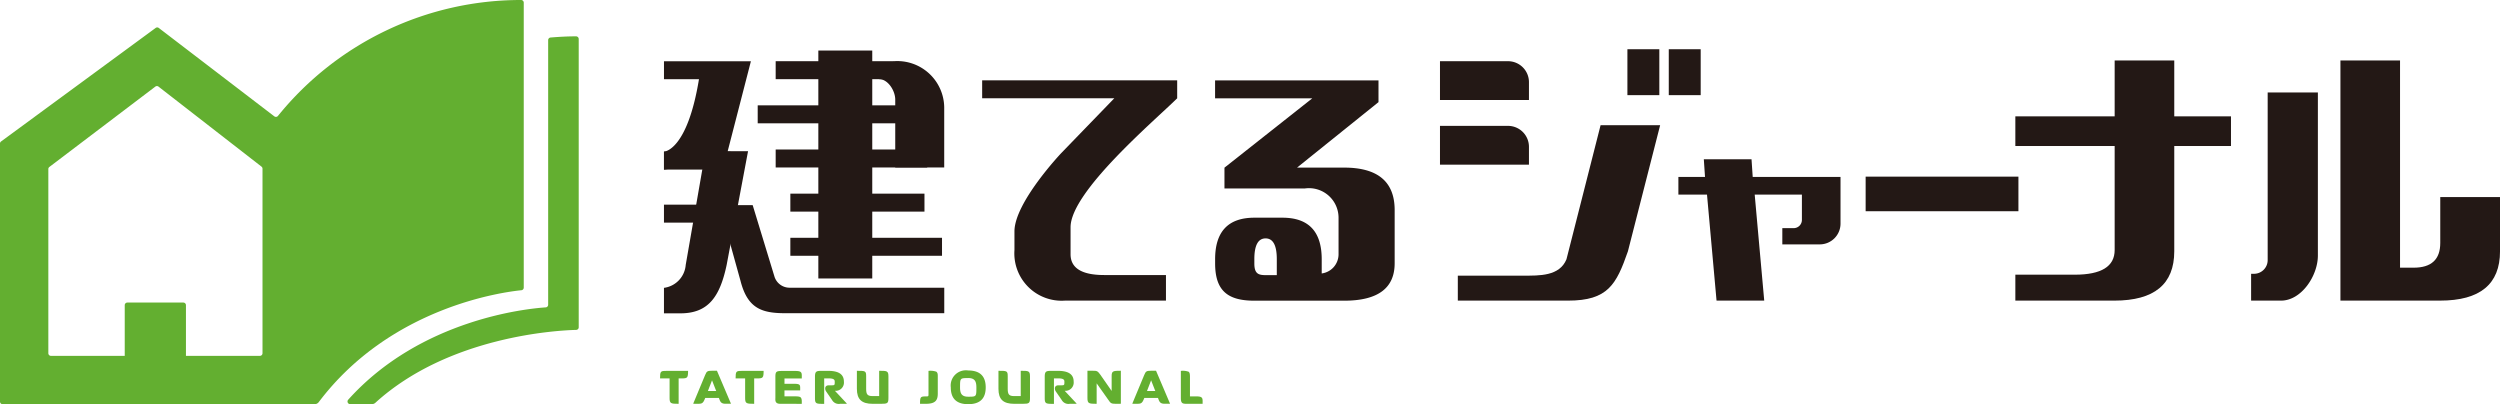
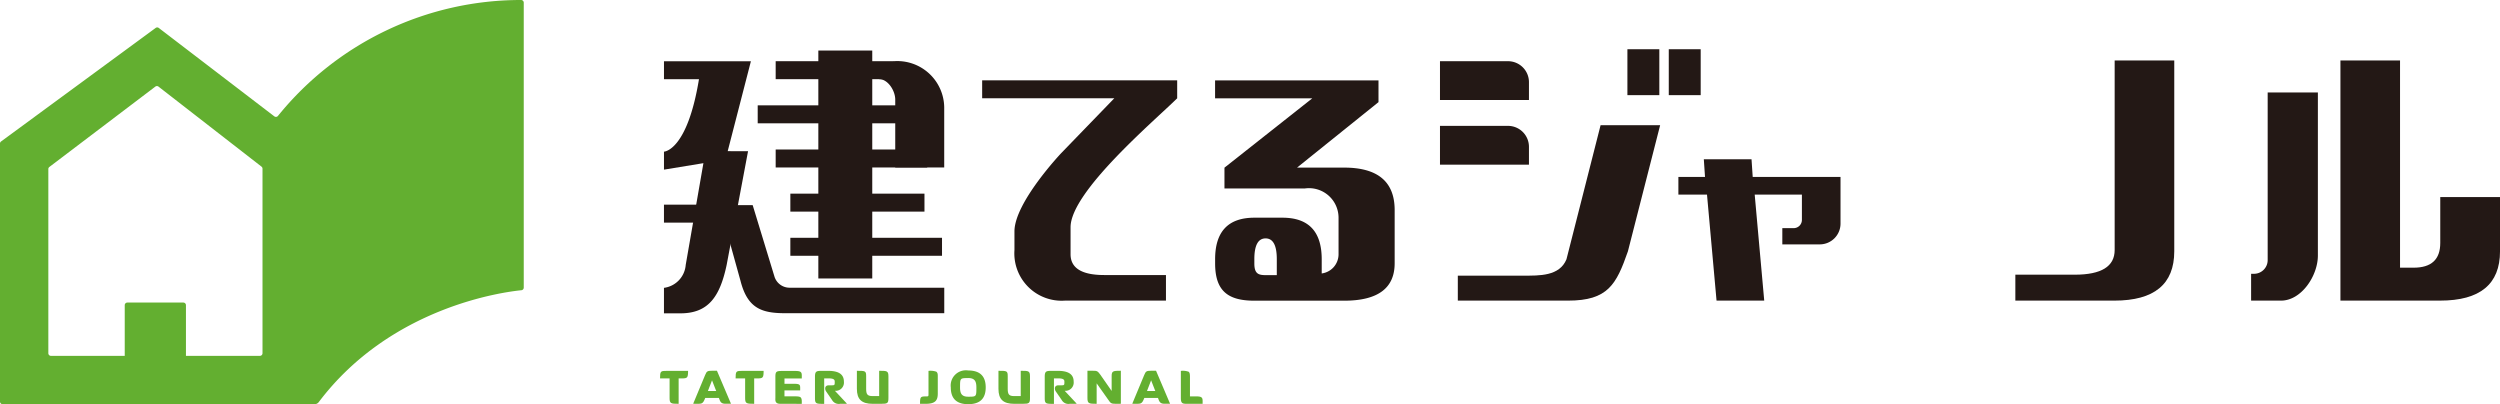
<svg xmlns="http://www.w3.org/2000/svg" id="グループ_1029" data-name="グループ 1029" width="172.386" height="27.87" viewBox="0 0 172.386 27.87">
  <g id="グループ_1019" data-name="グループ 1019" transform="translate(45.512 25.547)">
    <g id="グループ_1018" data-name="グループ 1018">
      <path id="パス_4647" data-name="パス 4647" d="M544.395,1275.72h-.218v1.752c-.539,0-.624-.023-.624-.4v-1.353h-.658c0-.484.037-.517.41-.517h1.523C544.827,1275.676,544.782,1275.72,544.395,1275.72Z" transform="translate(-542.894 -1275.174)" fill="#63af30" />
      <path id="パス_4648" data-name="パス 4648" d="M547.984,1277.466c-.3-.015-.325-.177-.414-.4h-.942c-.181.469-.233.4-.831.4l.82-1.97c.111-.273.162-.306.48-.306h.34l.968,2.276C548.121,1277.47,548.043,1277.47,547.984,1277.466Zm-.887-1.615-.285.735h.573Z" transform="translate(-543.512 -1275.172)" fill="#63af30" />
      <path id="パス_4649" data-name="パス 4649" d="M551.012,1275.72h-.218v1.752c-.539,0-.624-.023-.624-.4v-1.353h-.657c0-.484.036-.517.409-.517h1.523C551.444,1275.676,551.4,1275.72,551.012,1275.72Z" transform="translate(-544.302 -1275.174)" fill="#63af30" />
      <path id="パス_4650" data-name="パス 4650" d="M553.5,1277.472c-.221,0-.472.029-.505-.244a1.113,1.113,0,0,1,0-.159v-1.463c0-.377.081-.4.509-.4h.868c.491,0,.443.141.443.517h-1.193v.369h.65c.48,0,.432.089.432.455h-1.083v.41h.727c.222,0,.329.022.381.066.11.092.084.325.084.451Z" transform="translate(-545.041 -1275.174)" fill="#63af30" />
      <path id="パス_4651" data-name="パス 4651" d="M558.2,1277.472a.532.532,0,0,1-.558-.263l-.414-.6c-.085-.129-.114-.413.192-.413h.137c.27,0,.27,0,.27-.244,0-.1-.008-.233-.407-.233H557.1v1.756c-.55,0-.635,0-.635-.4V1275.6c0-.4.126-.4.514-.4h.413c.935,0,1.068.425,1.068.746a.569.569,0,0,1-.62.628l.835.894Z" transform="translate(-545.781 -1275.174)" fill="#63af30" />
      <path id="パス_4652" data-name="パス 4652" d="M561.795,1277.47h-.569c-.76,0-1.09-.307-1.09-1.034v-1.242c.576,0,.639,0,.639.369v.86c0,.388.077.514.447.514h.45v-1.744c.539,0,.639,0,.639.391v1.464C562.312,1277.433,562.26,1277.47,561.795,1277.47Z" transform="translate(-546.562 -1275.172)" fill="#63af30" />
      <path id="パス_4653" data-name="パス 4653" d="M566.05,1277.471h-.384c0-.469.033-.51.384-.51.2,0,.2,0,.2-.185V1275.2a1.252,1.252,0,0,1,.54.055c.107.082.1.222.1.333v1.167C566.893,1277.256,566.7,1277.471,566.05,1277.471Z" transform="translate(-547.738 -1275.173)" fill="#63af30" />
      <path id="パス_4654" data-name="パス 4654" d="M569.559,1277.489c-.968,0-1.2-.565-1.2-1.16a1.048,1.048,0,0,1,1.2-1.164c.975,0,1.208.568,1.208,1.167S570.53,1277.489,569.559,1277.489Zm0-1.8c-.562,0-.562.008-.562.643,0,.4.1.642.558.642.569,0,.569,0,.569-.638C570.124,1275.93,570.024,1275.686,569.559,1275.686Z" transform="translate(-548.31 -1275.166)" fill="#63af30" />
      <path id="パス_4655" data-name="パス 4655" d="M574.194,1277.47h-.569c-.761,0-1.09-.307-1.09-1.034v-1.242c.576,0,.639,0,.639.369v.86c0,.388.077.514.446.514h.451v-1.744c.539,0,.639,0,.639.391v1.464C574.711,1277.433,574.659,1277.47,574.194,1277.47Z" transform="translate(-549.199 -1275.172)" fill="#63af30" />
      <path id="パス_4656" data-name="パス 4656" d="M578.316,1277.472a.53.53,0,0,1-.557-.263l-.414-.6c-.085-.129-.115-.413.192-.413h.137c.269,0,.269,0,.269-.244,0-.1-.007-.233-.406-.233h-.314v1.756c-.55,0-.635,0-.635-.4V1275.6c0-.4.125-.4.513-.4h.414c.935,0,1.068.425,1.068.746a.569.569,0,0,1-.62.628l.835.894Z" transform="translate(-550.061 -1275.174)" fill="#63af30" />
      <path id="パス_4657" data-name="パス 4657" d="M582.3,1277.47c-.336,0-.373-.041-.535-.281l-.8-1.131v1.412c-.543,0-.635-.023-.635-.4v-1.88h.325c.3,0,.366-.008.554.258l.79,1.135v-1.031c0-.351.111-.362.635-.362v2.276Z" transform="translate(-550.858 -1275.172)" fill="#63af30" />
      <path id="パス_4658" data-name="パス 4658" d="M586.441,1277.466c-.3-.015-.325-.177-.414-.4h-.942c-.181.469-.232.4-.831.4l.82-1.97c.111-.273.163-.306.48-.306h.34l.968,2.276C586.577,1277.47,586.5,1277.47,586.441,1277.466Zm-.887-1.615-.284.735h.572Z" transform="translate(-551.692 -1275.172)" fill="#63af30" />
      <path id="パス_4659" data-name="パス 4659" d="M588.994,1277.471c-.343,0-.484.007-.484-.4V1275.2a1.178,1.178,0,0,1,.536.059c.066.052.092.144.092.34v1.36h.439c.481,0,.433.148.433.51Z" transform="translate(-552.597 -1275.173)" fill="#63af30" />
    </g>
  </g>
  <path id="パス_4660" data-name="パス 4660" d="M571.107,1250.991v-1.24h13.448v1.24c-1.565,1.545-7.352,6.435-7.352,8.892v1.861q0,1.434,2.322,1.434h4.256v1.764h-6.964a3.264,3.264,0,0,1-3.483-3.488v-1.285c0-1.99,3.219-5.391,3.219-5.391l3.665-3.787Z" transform="translate(-503.383 -1244.213)" fill="#231815" />
-   <path id="パス_4661" data-name="パス 4661" d="M648.488,1260.573v-2.385h10.535v2.385Z" transform="translate(-519.844 -1246.008)" fill="#231815" />
  <g id="グループ_1020" data-name="グループ 1020" transform="translate(138.966 4.168)">
-     <path id="パス_4662" data-name="パス 4662" d="M671.876,1252.908H661.6v2.045h14.869v-2.045Z" transform="translate(-661.599 -1249.053)" fill="#231815" />
    <path id="パス_4663" data-name="パス 4663" d="M668.427,1264.572H661.6v-1.788h4.095q2.753,0,2.753-1.7v-13.073h4.11v13.161Q672.557,1264.572,668.427,1264.572Z" transform="translate(-661.599 -1248.011)" fill="#231815" />
  </g>
  <g id="グループ_1021" data-name="グループ 1021" transform="translate(155.224 4.168)">
    <path id="パス_4664" data-name="パス 4664" d="M690.072,1264.572v-16.561h4.11v14.29h.938q1.835,0,1.836-1.7v-3.169h4.12v3.739q0,3.4-4.13,3.4Z" transform="translate(-683.913 -1248.011)" fill="#231815" />
    <path id="パス_4665" data-name="パス 4665" d="M683.391,1250.815v11.561a.942.942,0,0,1-.942.942h-.2v1.85h2.065c1.4,0,2.539-1.708,2.539-3.109v-11.244Z" transform="translate(-682.249 -1248.607)" fill="#231815" />
  </g>
  <path id="パス_4666" data-name="パス 4666" d="M637.212,1257.887l-.082-1.218h-3.289l.082,1.218h-1.836v1.218h1.973l.658,7.308h3.288l-.657-7.308h3.255v1.744a.566.566,0,0,1-.567.567h-.783v1.12h2.581a1.432,1.432,0,0,0,1.432-1.432v-3.217Z" transform="translate(-516.355 -1245.685)" fill="#231815" />
  <path id="パス_4667" data-name="パス 4667" d="M600.407,1255.77H597.16l5.616-4.515v-1.5H591.508v1.24h6.7l-6.053,4.78v1.433H597.7a2.039,2.039,0,0,1,2.322,2.016v2.531a1.334,1.334,0,0,1-1.161,1.314v-.979q0-2.866-2.708-2.866h-1.934q-2.709,0-2.708,2.866v.287c0,1.911.9,2.57,2.708,2.57h6.19q3.483,0,3.482-2.58v-3.725Q603.857,1255.77,600.407,1255.77Zm-4.643,7.414h-.774c-.516,0-.774-.114-.774-.812v-.287q0-1.432.774-1.433t.774,1.433Z" transform="translate(-507.723 -1244.213)" fill="#231815" />
  <g id="グループ_1026" data-name="グループ 1026" transform="translate(45.783 3.485)">
    <g id="グループ_1022" data-name="グループ 1022" transform="translate(6.464 3.779)">
      <rect id="長方形_244" data-name="長方形 244" width="9.848" height="1.239" fill="#231815" />
    </g>
    <g id="グループ_1023" data-name="グループ 1023" transform="translate(7.703 0.735)">
      <rect id="長方形_245" data-name="長方形 245" width="8.155" height="1.239" fill="#231815" />
    </g>
    <path id="パス_4668" data-name="パス 4668" d="M563.1,1248.077l-1.025,1.235c.616,0,1.119.8,1.119,1.413v4.68h3.377v-4.152A3.235,3.235,0,0,0,563.1,1248.077Z" transform="translate(-547.246 -1247.342)" fill="#231815" />
    <g id="グループ_1024" data-name="グループ 1024" transform="translate(7.703 6.824)">
      <rect id="長方形_246" data-name="長方形 246" width="10.449" height="1.239" fill="#231815" />
    </g>
    <path id="パス_4669" data-name="パス 4669" d="M562.72,1259.677h-8.412v1.239h9.248v-1.239Z" transform="translate(-545.593 -1249.809)" fill="#231815" />
    <path id="パス_4670" data-name="パス 4670" d="M554.308,1263.544v1.24h10.458v-1.24Z" transform="translate(-545.593 -1250.632)" fill="#231815" />
    <path id="パス_4671" data-name="パス 4671" d="M549.549,1265.9l-1.448-5.214h2.289l1.5,4.92a1.091,1.091,0,0,0,1.043.773H563.6v1.758h-11C551,1268.132,550.031,1267.794,549.549,1265.9Z" transform="translate(-544.272 -1250.025)" fill="#231815" />
    <g id="グループ_1025" data-name="グループ 1025" transform="translate(0 0.734)">
      <path id="パス_4672" data-name="パス 4672" d="M547.633,1254.28l1.6-6.2h-5.994v1.24h2.413c-.815,4.961-2.413,4.994-2.413,4.994v1.24l2.719-.446-1.22,7.014a1.728,1.728,0,0,1-1.5,1.583v1.758h1.131c1.913,0,2.723-1.119,3.192-3.341l1.475-7.837Z" transform="translate(-543.238 -1248.076)" fill="#231815" />
-       <rect id="長方形_247" data-name="長方形 247" width="3.802" height="1.239" transform="translate(3.802 7.474) rotate(180)" fill="#231815" />
    </g>
    <rect id="長方形_248" data-name="長方形 248" width="3.802" height="1.239" transform="translate(3.802 11.866) rotate(180)" fill="#231815" />
    <rect id="長方形_249" data-name="長方形 249" width="3.718" height="15.717" transform="translate(10.645)" fill="#231815" />
  </g>
  <g id="グループ_1027" data-name="グループ 1027" transform="translate(99.293 3.395)">
    <path id="長方形_250" data-name="長方形 250" d="M0,0H4.69A1.445,1.445,0,0,1,6.135,1.445V2.675a0,0,0,0,1,0,0H0a0,0,0,0,1,0,0V0A0,0,0,0,1,0,0Z" transform="translate(0 5.284)" fill="#231815" />
    <path id="長方形_251" data-name="長方形 251" d="M0,0H4.69A1.445,1.445,0,0,1,6.135,1.445V2.675a0,0,0,0,1,0,0H0a0,0,0,0,1,0,0V0A0,0,0,0,1,0,0Z" transform="translate(0 0.825)" fill="#231815" />
    <rect id="長方形_252" data-name="長方形 252" width="2.201" height="3.166" transform="translate(12.924)" fill="#231815" />
    <rect id="長方形_253" data-name="長方形 253" width="2.201" height="3.166" transform="translate(15.776)" fill="#231815" />
    <path id="パス_4673" data-name="パス 4673" d="M622.612,1253.685l-2.352,9.243c-.478,1.172-1.867,1.129-2.982,1.129h-4.51v1.722h7.6c2.753,0,3.333-1.116,4.129-3.4l2.222-8.694Z" transform="translate(-611.538 -1248.445)" fill="#231815" />
  </g>
  <g id="グループ_1028" data-name="グループ 1028" transform="translate(0 0)">
-     <path id="パス_4674" data-name="パス 4674" d="M529.357,1246.166v18.243a.18.18,0,0,1-.169.181c-1.2.079-8.608.783-13.623,6.372a.182.182,0,0,0,.136.3h1.5a.36.36,0,0,0,.242-.094c5.069-4.612,12.6-4.994,13.845-5.025a.18.18,0,0,0,.176-.181v-19.878a.184.184,0,0,0-.185-.183c-.6,0-1.186.034-1.756.081A.182.182,0,0,0,529.357,1246.166Z" transform="translate(-491.559 -1243.395)" fill="#63af30" />
    <path id="パス_4675" data-name="パス 4675" d="M521.2,1262.548V1242.9a.183.183,0,0,0-.184-.183,21.549,21.549,0,0,0-16.765,7.993.181.181,0,0,1-.251.029l-7.966-6.094a.181.181,0,0,0-.218,0l-10.657,7.826a.18.18,0,0,0-.075.146v17.79a.182.182,0,0,0,.182.181h21.51a.363.363,0,0,0,.289-.145c4.962-6.58,12.753-7.593,13.972-7.713A.181.181,0,0,0,521.2,1262.548Zm-18.2,4.708h-5.093v-3.495a.181.181,0,0,0-.182-.181h-3.858a.181.181,0,0,0-.181.181v3.495H488.6a.183.183,0,0,1-.182-.182v-12.7a.18.18,0,0,1,.072-.145l7.305-5.539a.182.182,0,0,1,.221,0l7.1,5.516a.181.181,0,0,1,.07.144v12.721A.182.182,0,0,1,503.005,1267.256Z" transform="translate(-485.085 -1242.717)" fill="#63af30" />
  </g>
</svg>